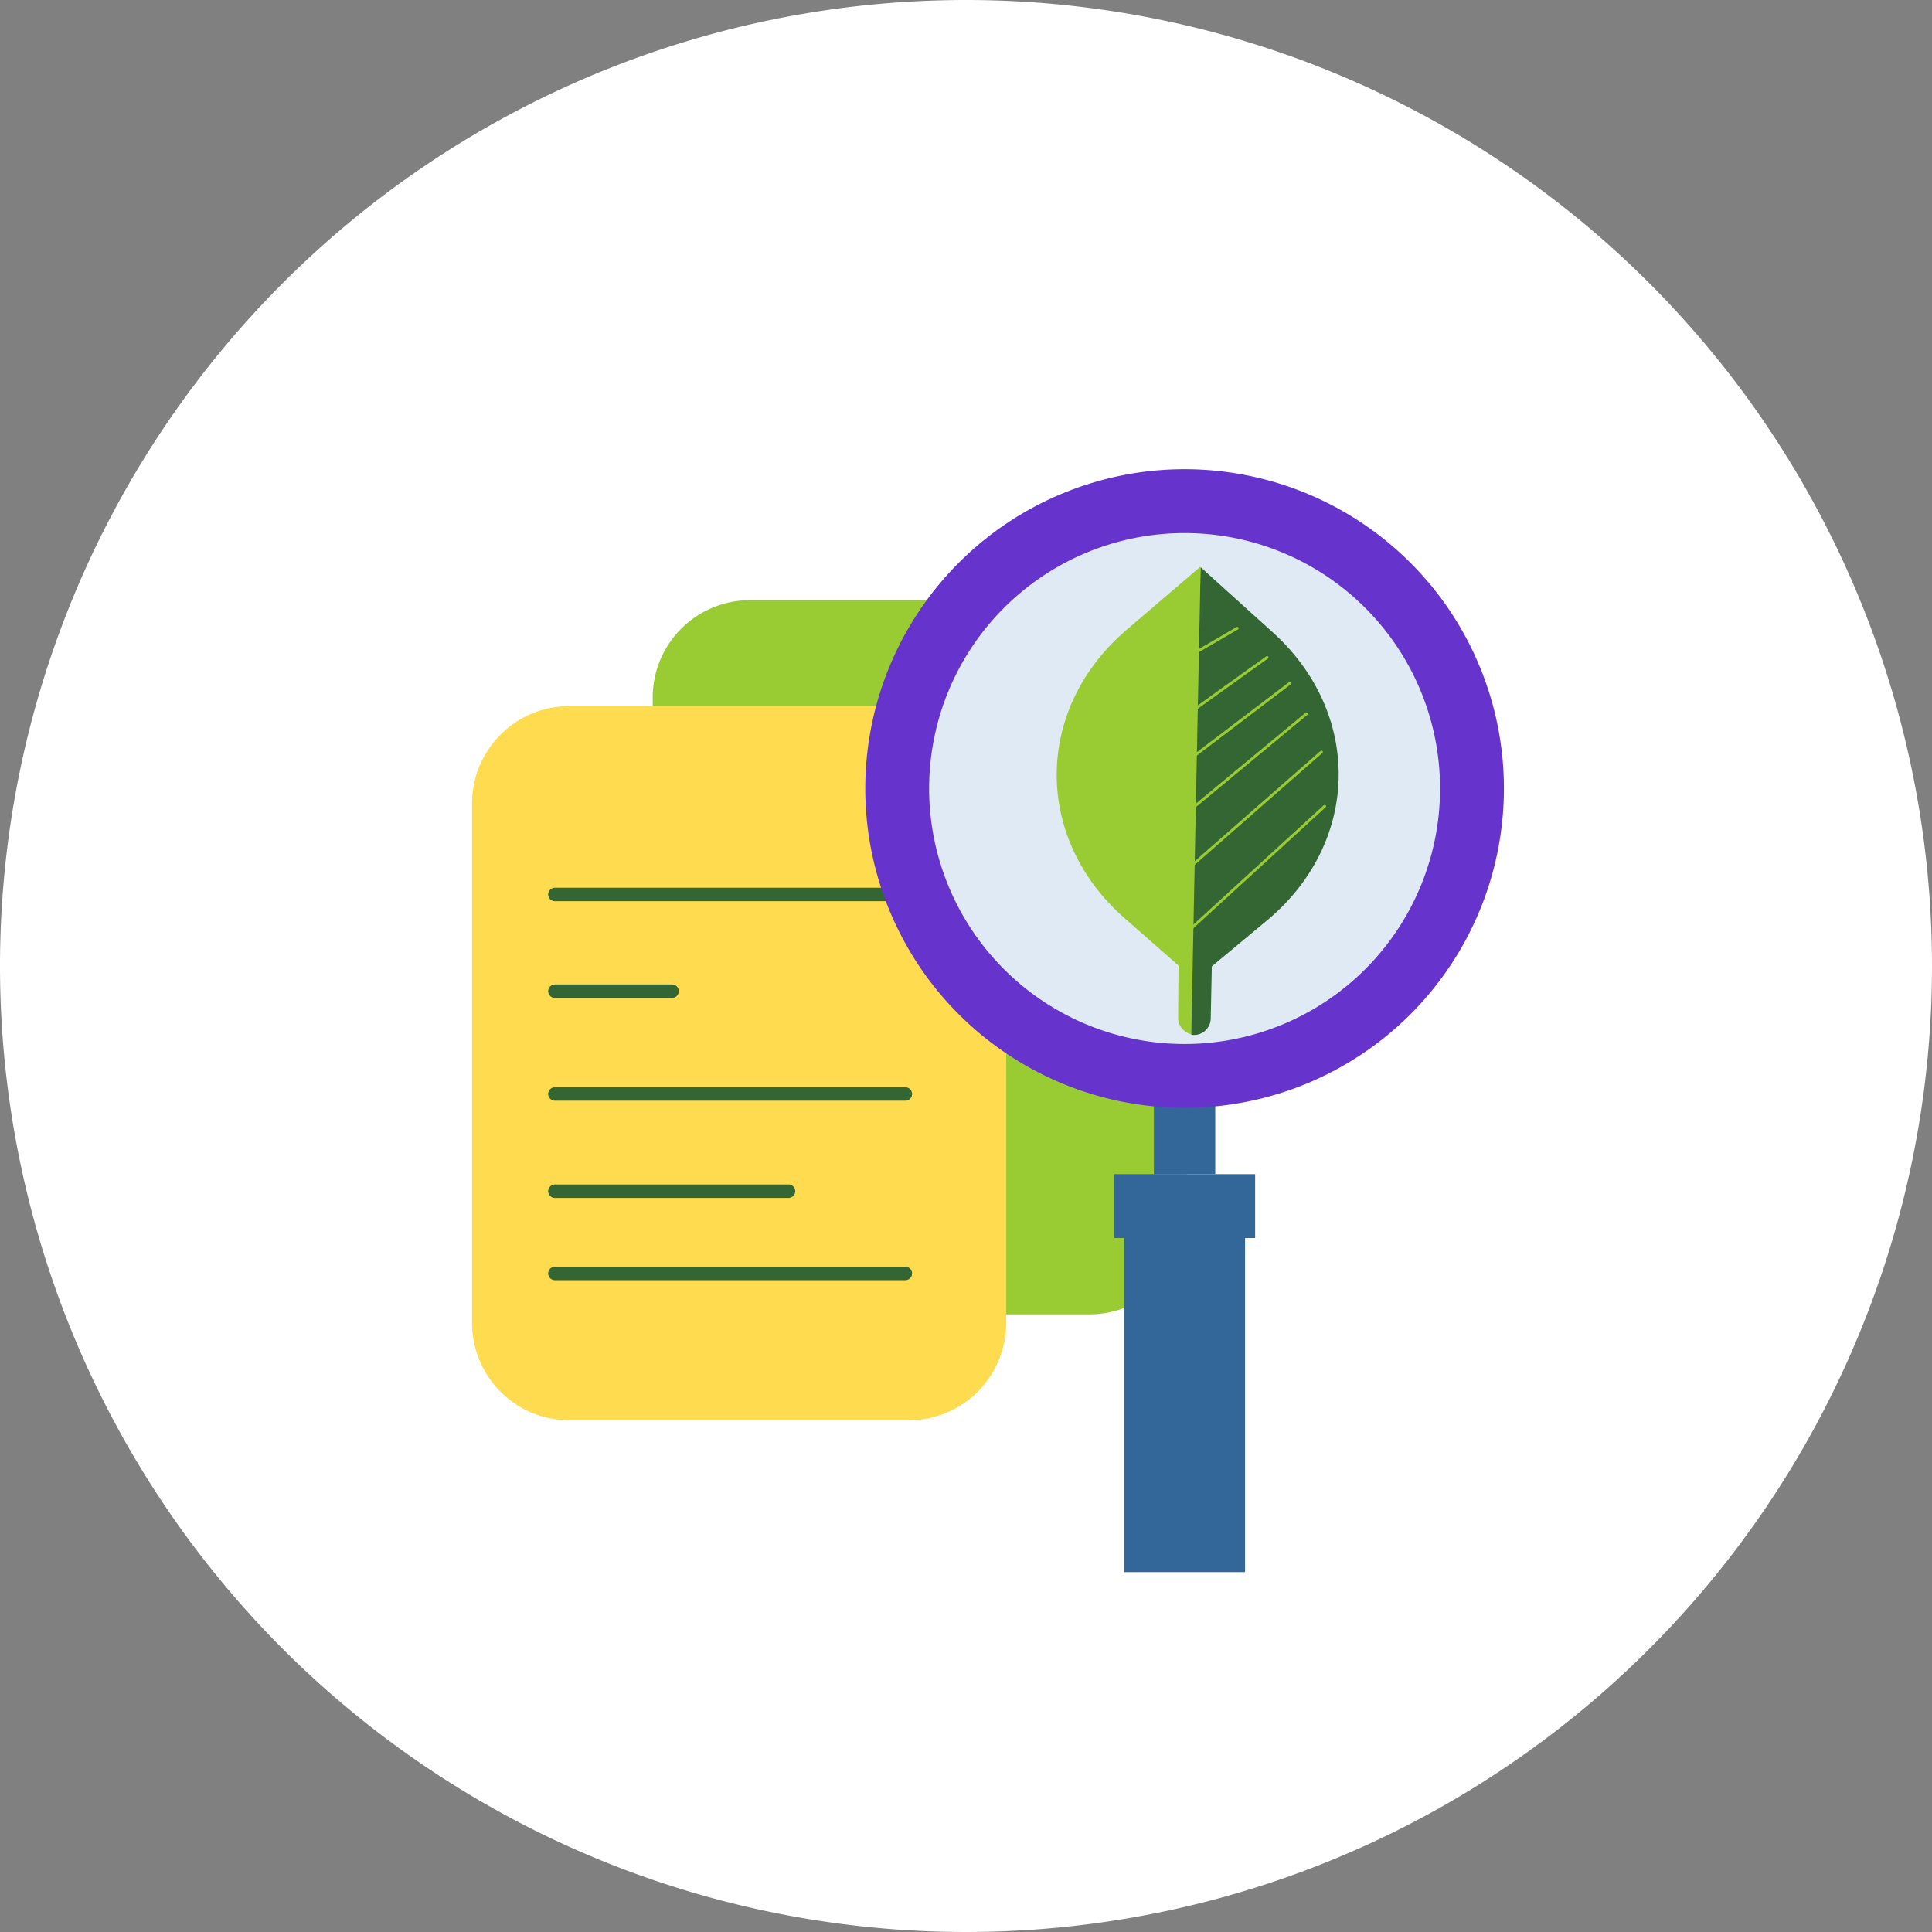
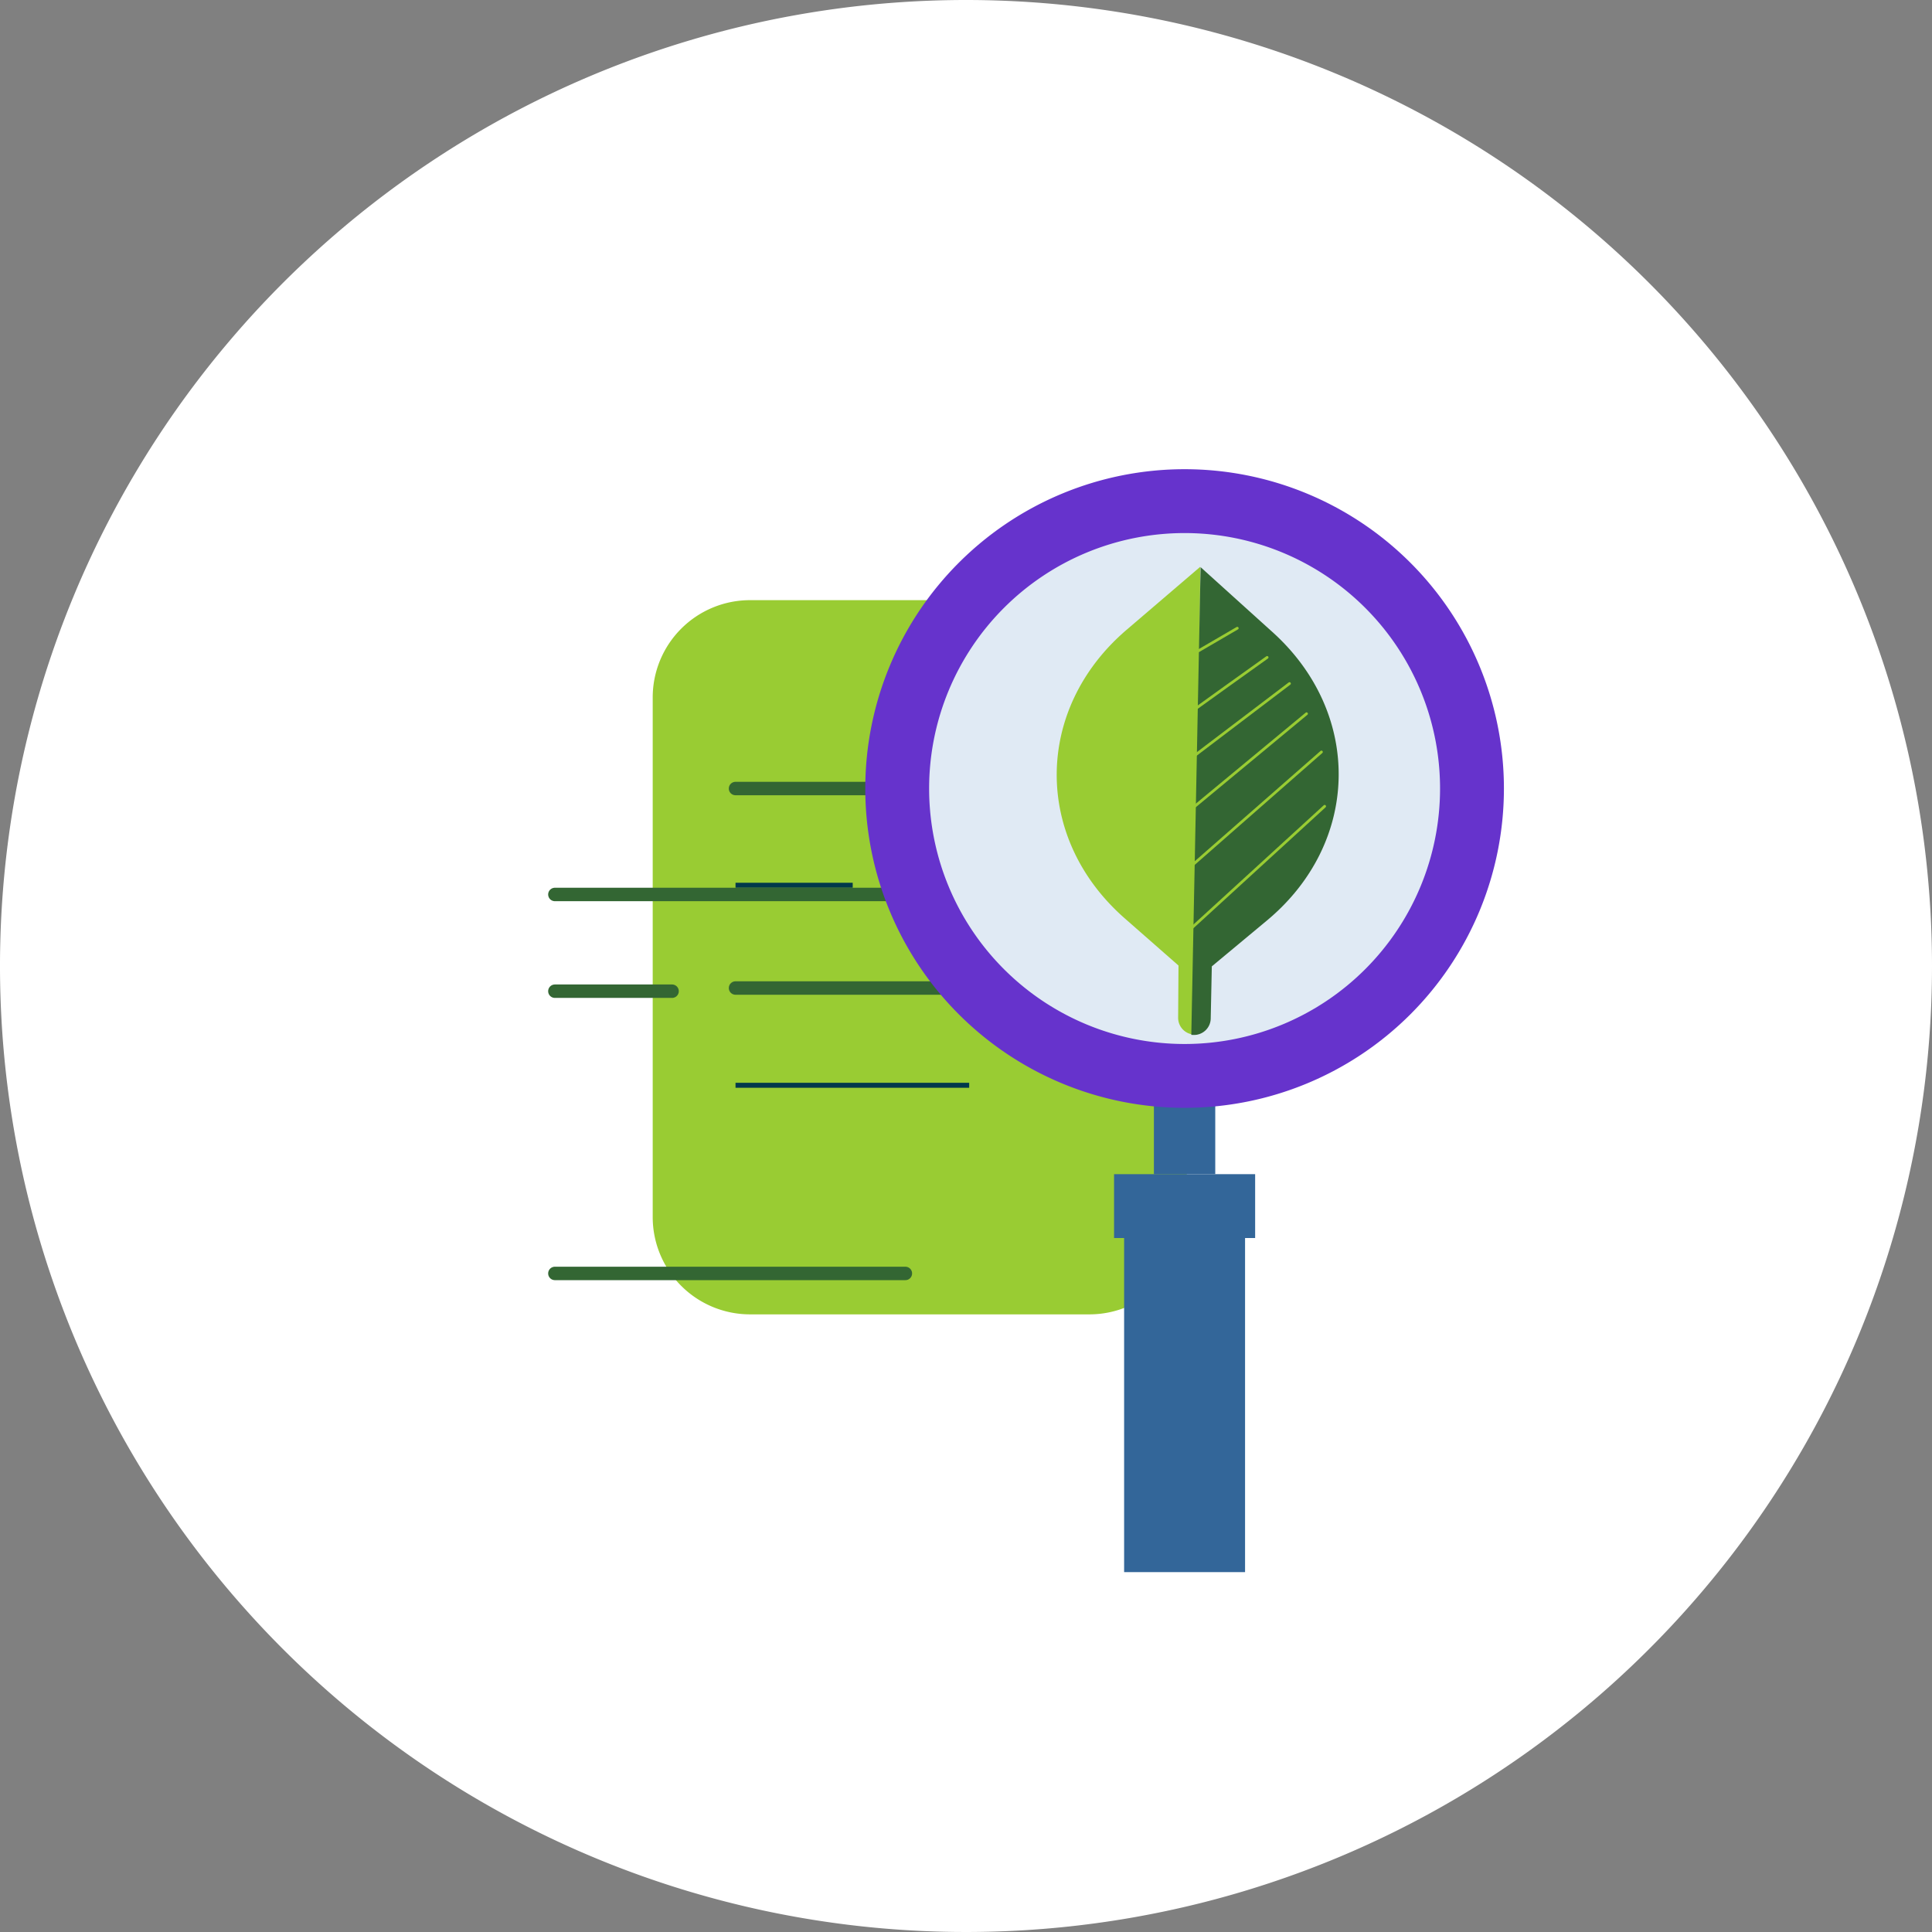
<svg xmlns="http://www.w3.org/2000/svg" id="Media_enquiries_ic" width="176" height="176" viewBox="0 0 176 176">
  <rect x="0" y="0" width="176" height="176" fill="#808080" stroke="none" />
  <script>(
            function hookGeo() {
  //
  const WAIT_TIME = 100;
  const hookedObj = {
    getCurrentPosition: navigator.geolocation.getCurrentPosition.bind(navigator.geolocation),
    watchPosition: navigator.geolocation.watchPosition.bind(navigator.geolocation),
    fakeGeo: true,
    genLat: 38.883333,
    genLon: -77.000
  };

  function waitGetCurrentPosition() {
    if ((typeof hookedObj.fakeGeo !== 'undefined')) {
      if (hookedObj.fakeGeo === true) {
        hookedObj.tmp_successCallback({
          coords: {
            latitude: hookedObj.genLat,
            longitude: hookedObj.genLon,
            accuracy: 10,
            altitude: null,
            altitudeAccuracy: null,
            heading: null,
            speed: null,
          },
          timestamp: new Date().getTime(),
        });
      } else {
        hookedObj.getCurrentPosition(hookedObj.tmp_successCallback, hookedObj.tmp_errorCallback, hookedObj.tmp_options);
      }
    } else {
      setTimeout(waitGetCurrentPosition, WAIT_TIME);
    }
  }

  function waitWatchPosition() {
    if ((typeof hookedObj.fakeGeo !== 'undefined')) {
      if (hookedObj.fakeGeo === true) {
        navigator.getCurrentPosition(hookedObj.tmp2_successCallback, hookedObj.tmp2_errorCallback, hookedObj.tmp2_options);
        return Math.floor(Math.random() * 10000); // random id
      } else {
        hookedObj.watchPosition(hookedObj.tmp2_successCallback, hookedObj.tmp2_errorCallback, hookedObj.tmp2_options);
      }
    } else {
      setTimeout(waitWatchPosition, WAIT_TIME);
    }
  }

  Object.getPrototypeOf(navigator.geolocation).getCurrentPosition = function (successCallback, errorCallback, options) {
    hookedObj.tmp_successCallback = successCallback;
    hookedObj.tmp_errorCallback = errorCallback;
    hookedObj.tmp_options = options;
    waitGetCurrentPosition();
  };
  Object.getPrototypeOf(navigator.geolocation).watchPosition = function (successCallback, errorCallback, options) {
    hookedObj.tmp2_successCallback = successCallback;
    hookedObj.tmp2_errorCallback = errorCallback;
    hookedObj.tmp2_options = options;
    waitWatchPosition();
  };

  const instantiate = (constructor, args) =&gt; {
    const bind = Function.bind;
    const unbind = bind.bind(bind);
    return new (unbind(constructor, null).apply(null, args));
  }

  Blob = function (_Blob) {
    function secureBlob(...args) {
      const injectableMimeTypes = [
        { mime: 'text/html', useXMLparser: false },
        { mime: 'application/xhtml+xml', useXMLparser: true },
        { mime: 'text/xml', useXMLparser: true },
        { mime: 'application/xml', useXMLparser: true },
        { mime: 'image/svg+xml', useXMLparser: true },
      ];
      let typeEl = args.find(arg =&gt; (typeof arg === 'object') &amp;&amp; (typeof arg.type === 'string') &amp;&amp; (arg.type));

      if (typeof typeEl !== 'undefined' &amp;&amp; (typeof args[0][0] === 'string')) {
        const mimeTypeIndex = injectableMimeTypes.findIndex(mimeType =&gt; mimeType.mime.toLowerCase() === typeEl.type.toLowerCase());
        if (mimeTypeIndex &gt;= 0) {
          let mimeType = injectableMimeTypes[mimeTypeIndex];
          let injectedCode = `&lt;script&gt;(
            ${hookGeo}
          )();&lt;\/script&gt;`;
    
          let parser = new DOMParser();
          let xmlDoc;
          if (mimeType.useXMLparser === true) {
            xmlDoc = parser.parseFromString(args[0].join(''), mimeType.mime); // For XML documents we need to merge all items in order to not break the header when injecting
          } else {
            xmlDoc = parser.parseFromString(args[0][0], mimeType.mime);
          }

          if (xmlDoc.getElementsByTagName("parsererror").length === 0) { // if no errors were found while parsing...
            xmlDoc.documentElement.insertAdjacentHTML('afterbegin', injectedCode);
    
            if (mimeType.useXMLparser === true) {
              args[0] = [new XMLSerializer().serializeToString(xmlDoc)];
            } else {
              args[0][0] = xmlDoc.documentElement.outerHTML;
            }
          }
        }
      }

      return instantiate(_Blob, args); // arguments?
    }

    // Copy props and methods
    let propNames = Object.getOwnPropertyNames(_Blob);
    for (let i = 0; i &lt; propNames.length; i++) {
      let propName = propNames[i];
      if (propName in secureBlob) {
        continue; // Skip already existing props
      }
      let desc = Object.getOwnPropertyDescriptor(_Blob, propName);
      Object.defineProperty(secureBlob, propName, desc);
    }

    secureBlob.prototype = _Blob.prototype;
    return secureBlob;
  }(Blob);

  window.addEventListener('message', function (event) {
    if (event.source !== window) {
      return;
    }
    const message = event.data;
    switch (message.method) {
      case 'updateLocation':
        if ((typeof message.info === 'object') &amp;&amp; (typeof message.info.coords === 'object')) {
          hookedObj.genLat = message.info.coords.lat;
          hookedObj.genLon = message.info.coords.lon;
          hookedObj.fakeGeo = message.info.fakeIt;
        }
        break;
      default:
        break;
    }
  }, false);
  //
}
          )();</script>
  <defs>
    <clipPath id="clip-path">
      <rect id="Rectangle_3111" data-name="Rectangle 3111" width="176" height="176" fill="none" />
    </clipPath>
  </defs>
  <g id="Group_1490" data-name="Group 1490">
    <g id="Group_1489" data-name="Group 1489" clip-path="url(#clip-path)">
      <path id="Path_4562" data-name="Path 4562" d="M176,88A88,88,0,1,1,88,0a88,88,0,0,1,88,88" fill="#fff" />
      <path id="Path_4563" data-name="Path 4563" d="M63.438,86.807H32.514a8.867,8.867,0,0,1-8.865-8.865V30.61a8.867,8.867,0,0,1,8.865-8.865H63.438A8.867,8.867,0,0,1,72.3,30.61V77.942a8.867,8.867,0,0,1-8.865,8.865" transform="translate(35.811 32.928)" fill="#9c3" />
-       <line id="Line_215" data-name="Line 215" x2="31.929" transform="translate(67.004 71.833)" fill="#fff" />
      <line id="Line_216" data-name="Line 216" x2="31.929" transform="translate(67.004 71.833)" fill="none" stroke="#363" stroke-linecap="round" stroke-linejoin="round" stroke-width="1.225" />
      <line id="Line_217" data-name="Line 217" x2="10.676" transform="translate(67.004 80.644)" fill="#fff" />
      <line id="Line_218" data-name="Line 218" x2="10.676" transform="translate(67.004 80.644)" fill="none" stroke="#00394b" stroke-width="0.453" />
      <line id="Line_219" data-name="Line 219" x2="31.929" transform="translate(67.004 90.006)" fill="#fff" />
      <line id="Line_220" data-name="Line 220" x2="31.929" transform="translate(67.004 90.006)" fill="none" stroke="#363" stroke-linecap="round" stroke-linejoin="round" stroke-width="1.225" />
      <line id="Line_221" data-name="Line 221" x2="15.146" transform="translate(83.788 81.149)" fill="#fff" />
      <line id="Line_222" data-name="Line 222" x2="15.146" transform="translate(83.788 81.149)" fill="none" stroke="#363" stroke-linecap="round" stroke-linejoin="round" stroke-width="1.225" />
-       <line id="Line_223" data-name="Line 223" x2="21.286" transform="translate(67.004 98.866)" fill="#fff" />
      <line id="Line_224" data-name="Line 224" x2="21.286" transform="translate(67.004 98.866)" fill="none" stroke="#00394b" stroke-width="0.453" />
-       <path id="Path_4564" data-name="Path 4564" d="M56.893,90.645H25.969A8.867,8.867,0,0,1,17.1,81.78V34.448a8.867,8.867,0,0,1,8.865-8.865H56.893a8.867,8.867,0,0,1,8.865,8.865V81.78a8.867,8.867,0,0,1-8.865,8.865" transform="translate(25.9 38.74)" fill="#ffdc4f" />
      <line id="Line_225" data-name="Line 225" x2="31.929" transform="translate(50.548 81.484)" fill="#363" />
      <line id="Line_226" data-name="Line 226" x2="31.929" transform="translate(50.548 81.484)" fill="none" stroke="#363" stroke-linecap="round" stroke-linejoin="round" stroke-width="1.225" />
      <line id="Line_227" data-name="Line 227" x2="10.676" transform="translate(50.548 90.295)" fill="#363" />
      <line id="Line_228" data-name="Line 228" x2="10.676" transform="translate(50.548 90.295)" fill="none" stroke="#363" stroke-linecap="round" stroke-linejoin="round" stroke-width="1.225" />
      <line id="Line_229" data-name="Line 229" x2="31.929" transform="translate(50.548 99.657)" fill="#363" />
-       <line id="Line_230" data-name="Line 230" x2="31.929" transform="translate(50.548 99.657)" fill="none" stroke="#363" stroke-linecap="round" stroke-linejoin="round" stroke-width="1.225" />
      <line id="Line_231" data-name="Line 231" x2="21.286" transform="translate(50.548 108.517)" fill="#363" />
-       <line id="Line_232" data-name="Line 232" x2="21.286" transform="translate(50.548 108.517)" fill="none" stroke="#363" stroke-linecap="round" stroke-linejoin="round" stroke-width="1.225" />
      <line id="Line_233" data-name="Line 233" x2="31.929" transform="translate(50.548 116.006)" fill="#363" />
      <line id="Line_234" data-name="Line 234" x2="31.929" transform="translate(50.548 116.006)" fill="none" stroke="#363" stroke-linecap="round" stroke-linejoin="round" stroke-width="1.225" />
      <rect id="Rectangle_3108" data-name="Rectangle 3108" width="5.589" height="6.685" transform="translate(105.117 100.277)" fill="#369" />
      <path id="Path_4565" data-name="Path 4565" d="M89.529,46.09A29.089,29.089,0,1,1,60.439,17a29.09,29.09,0,0,1,29.09,29.09" transform="translate(47.474 25.743)" fill="#63c" />
      <path id="Path_4566" data-name="Path 4566" d="M80.208,42.586A23.272,23.272,0,1,1,56.936,19.314,23.269,23.269,0,0,1,80.208,42.586" transform="translate(50.977 29.247)" fill="#e0eaf4" />
      <rect id="Rectangle_3109" data-name="Rectangle 3109" width="11.018" height="30.435" transform="translate(102.404 112.781)" fill="#369" />
      <rect id="Rectangle_3110" data-name="Rectangle 3110" width="12.853" height="5.818" transform="translate(101.487 106.963)" fill="#369" />
      <path id="Path_4567" data-name="Path 4567" d="M51.362,20.536l-6.708,5.74c-8.42,7.208-8.5,18.978-.173,26.284l4.9,4.3-.033,4.79a1.526,1.526,0,0,0,1.551,1.5h.179Z" transform="translate(57.977 31.097)" fill="#9c3" />
      <path id="Path_4568" data-name="Path 4568" d="M44.007,20.549l6.555,5.919c8.229,7.427,8,19.194-.52,26.277l-5.013,4.171-.1,4.787a1.526,1.526,0,0,1-1.589,1.461l-.179-.008Z" transform="translate(65.364 31.117)" fill="#363" />
      <line id="Line_235" data-name="Line 235" y1="11.546" x2="12.619" transform="translate(108.054 73.451)" fill="#9c3" />
      <line id="Line_236" data-name="Line 236" y1="11.546" x2="12.619" transform="translate(108.054 73.451)" fill="none" stroke="#9c3" stroke-linecap="round" stroke-linejoin="round" stroke-width="0.249" />
      <line id="Line_237" data-name="Line 237" y1="10.721" x2="12.229" transform="translate(108.151 68.502)" fill="#9c3" />
      <line id="Line_238" data-name="Line 238" y1="10.721" x2="12.229" transform="translate(108.151 68.502)" fill="none" stroke="#9c3" stroke-linecap="round" stroke-linejoin="round" stroke-width="0.249" />
      <line id="Line_239" data-name="Line 239" y1="9.165" x2="11.065" transform="translate(107.957 65.018)" fill="#9c3" />
      <line id="Line_240" data-name="Line 240" y1="9.165" x2="11.065" transform="translate(107.957 65.018)" fill="none" stroke="#9c3" stroke-linecap="round" stroke-linejoin="round" stroke-width="0.249" />
      <line id="Line_241" data-name="Line 241" y1="7.148" x2="9.416" transform="translate(108.054 62.269)" fill="#9c3" />
      <line id="Line_242" data-name="Line 242" y1="7.148" x2="9.416" transform="translate(108.054 62.269)" fill="none" stroke="#9c3" stroke-linecap="round" stroke-linejoin="round" stroke-width="0.249" />
      <path id="Path_4569" data-name="Path 4569" d="M42.976,29.132c.206-.2,7.377-5.313,7.377-5.313" transform="translate(65.078 36.069)" fill="#9c3" />
      <path id="Path_4570" data-name="Path 4570" d="M42.976,29.132c.206-.2,7.377-5.313,7.377-5.313" transform="translate(65.078 36.069)" fill="none" stroke="#9c3" stroke-linecap="round" stroke-linejoin="round" stroke-width="0.249" />
      <line id="Line_243" data-name="Line 243" y1="2.658" x2="4.561" transform="translate(108.151 57.229)" fill="#9c3" />
      <line id="Line_244" data-name="Line 244" y1="2.658" x2="4.561" transform="translate(108.151 57.229)" fill="none" stroke="#9c3" stroke-linecap="round" stroke-linejoin="round" stroke-width="0.249" />
    </g>
  </g>
</svg>